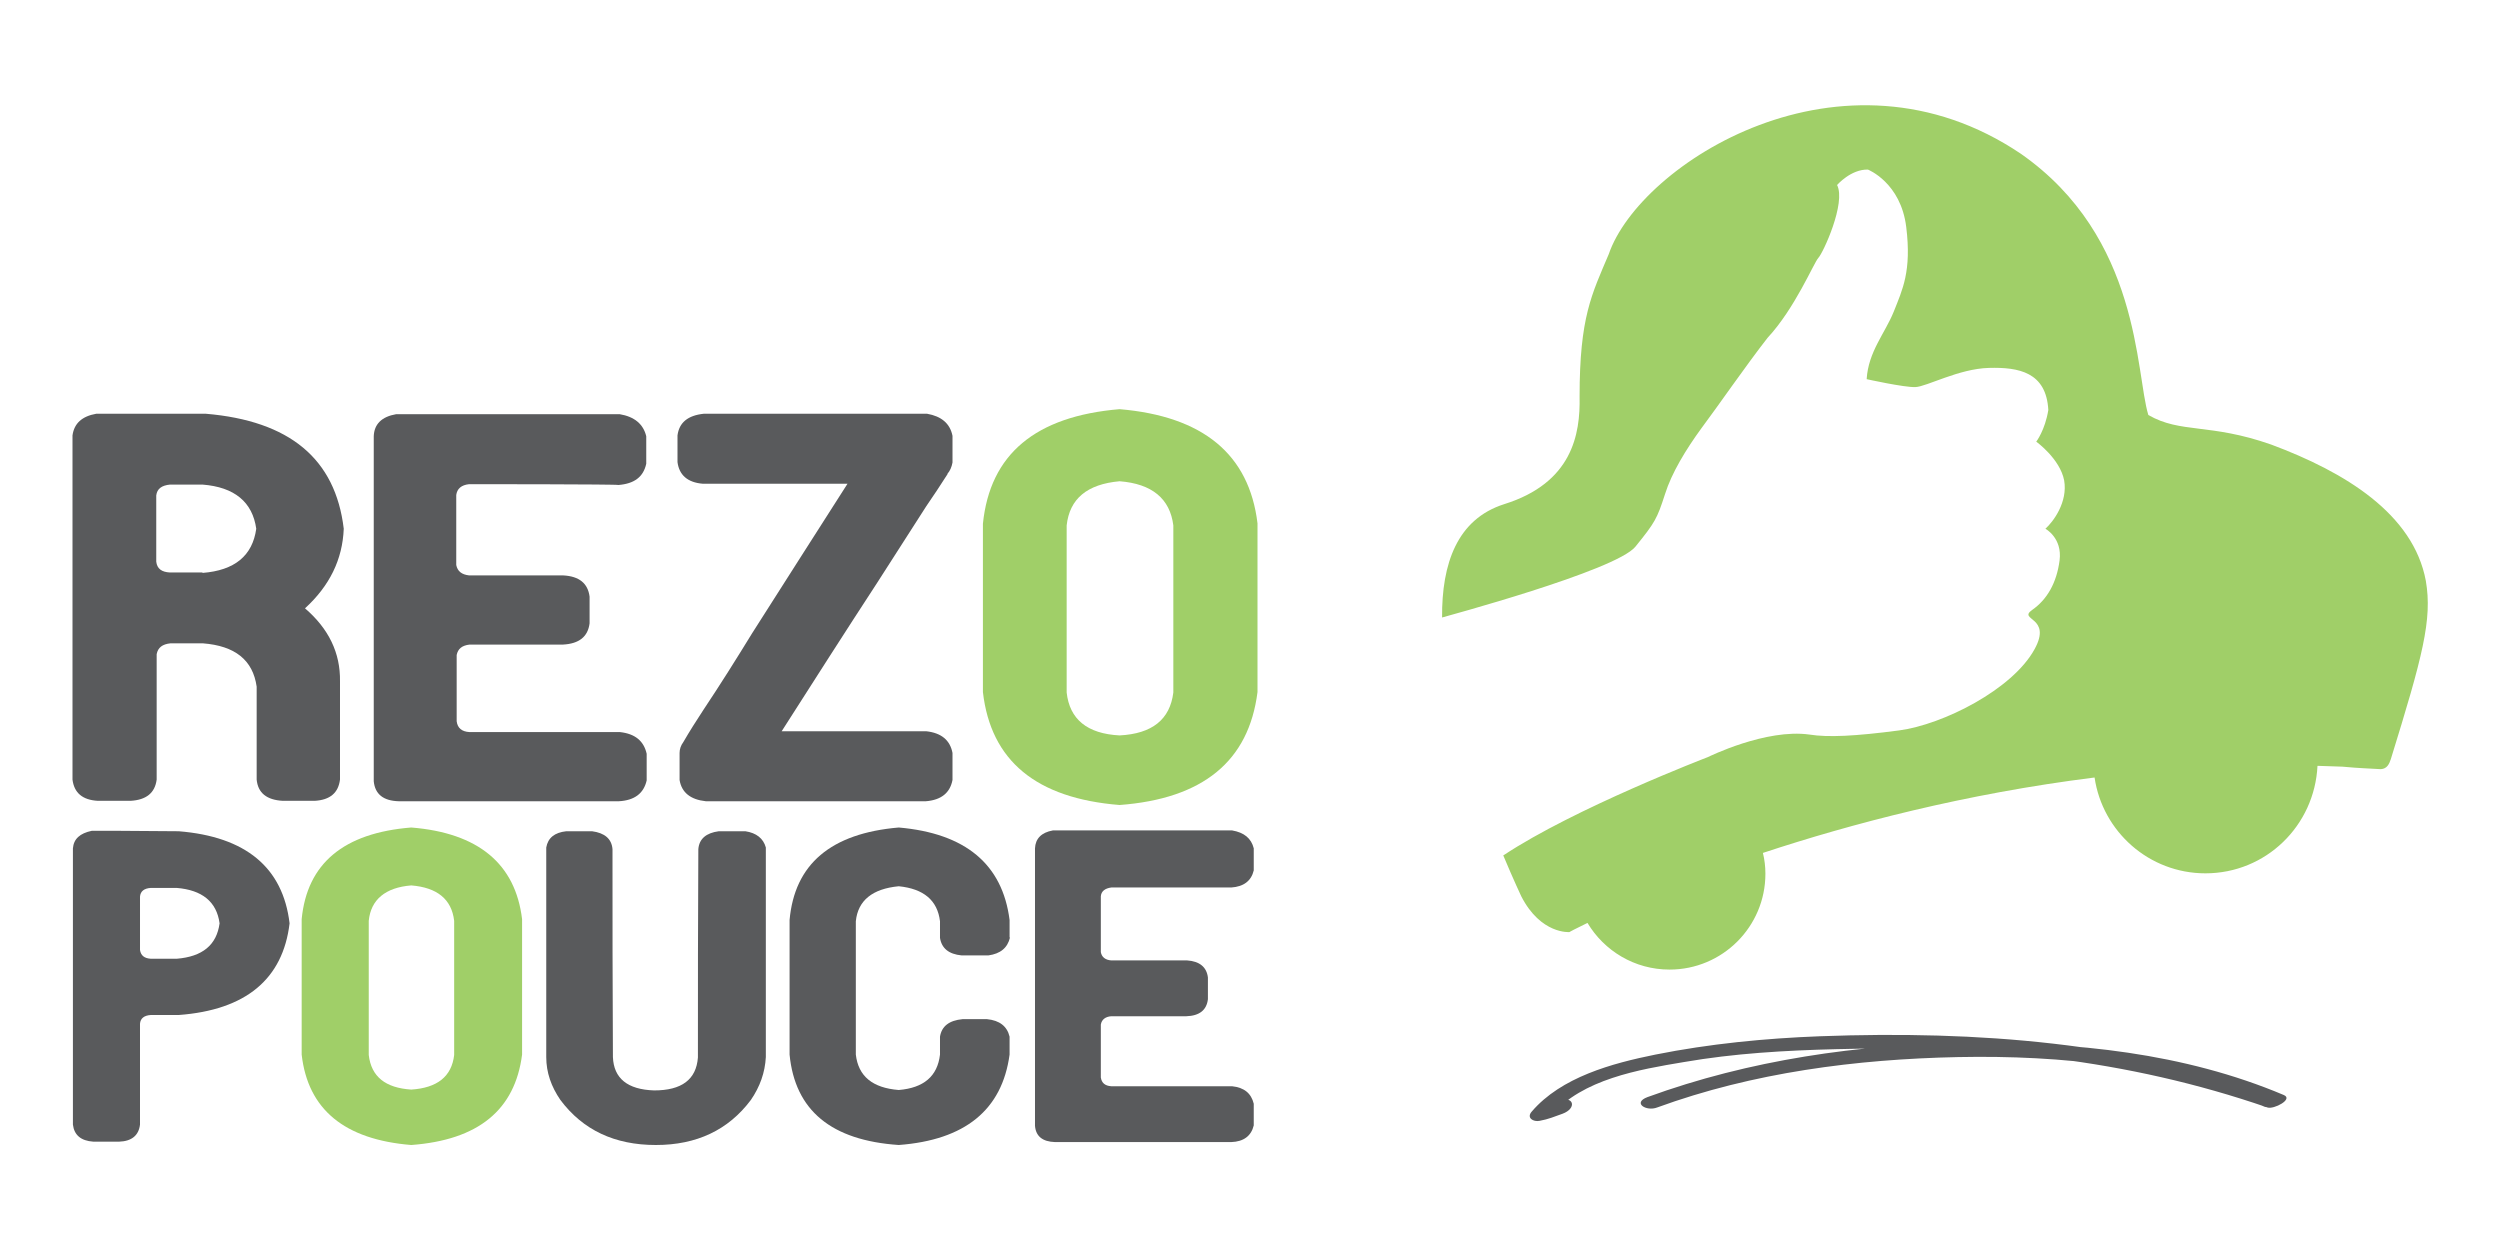
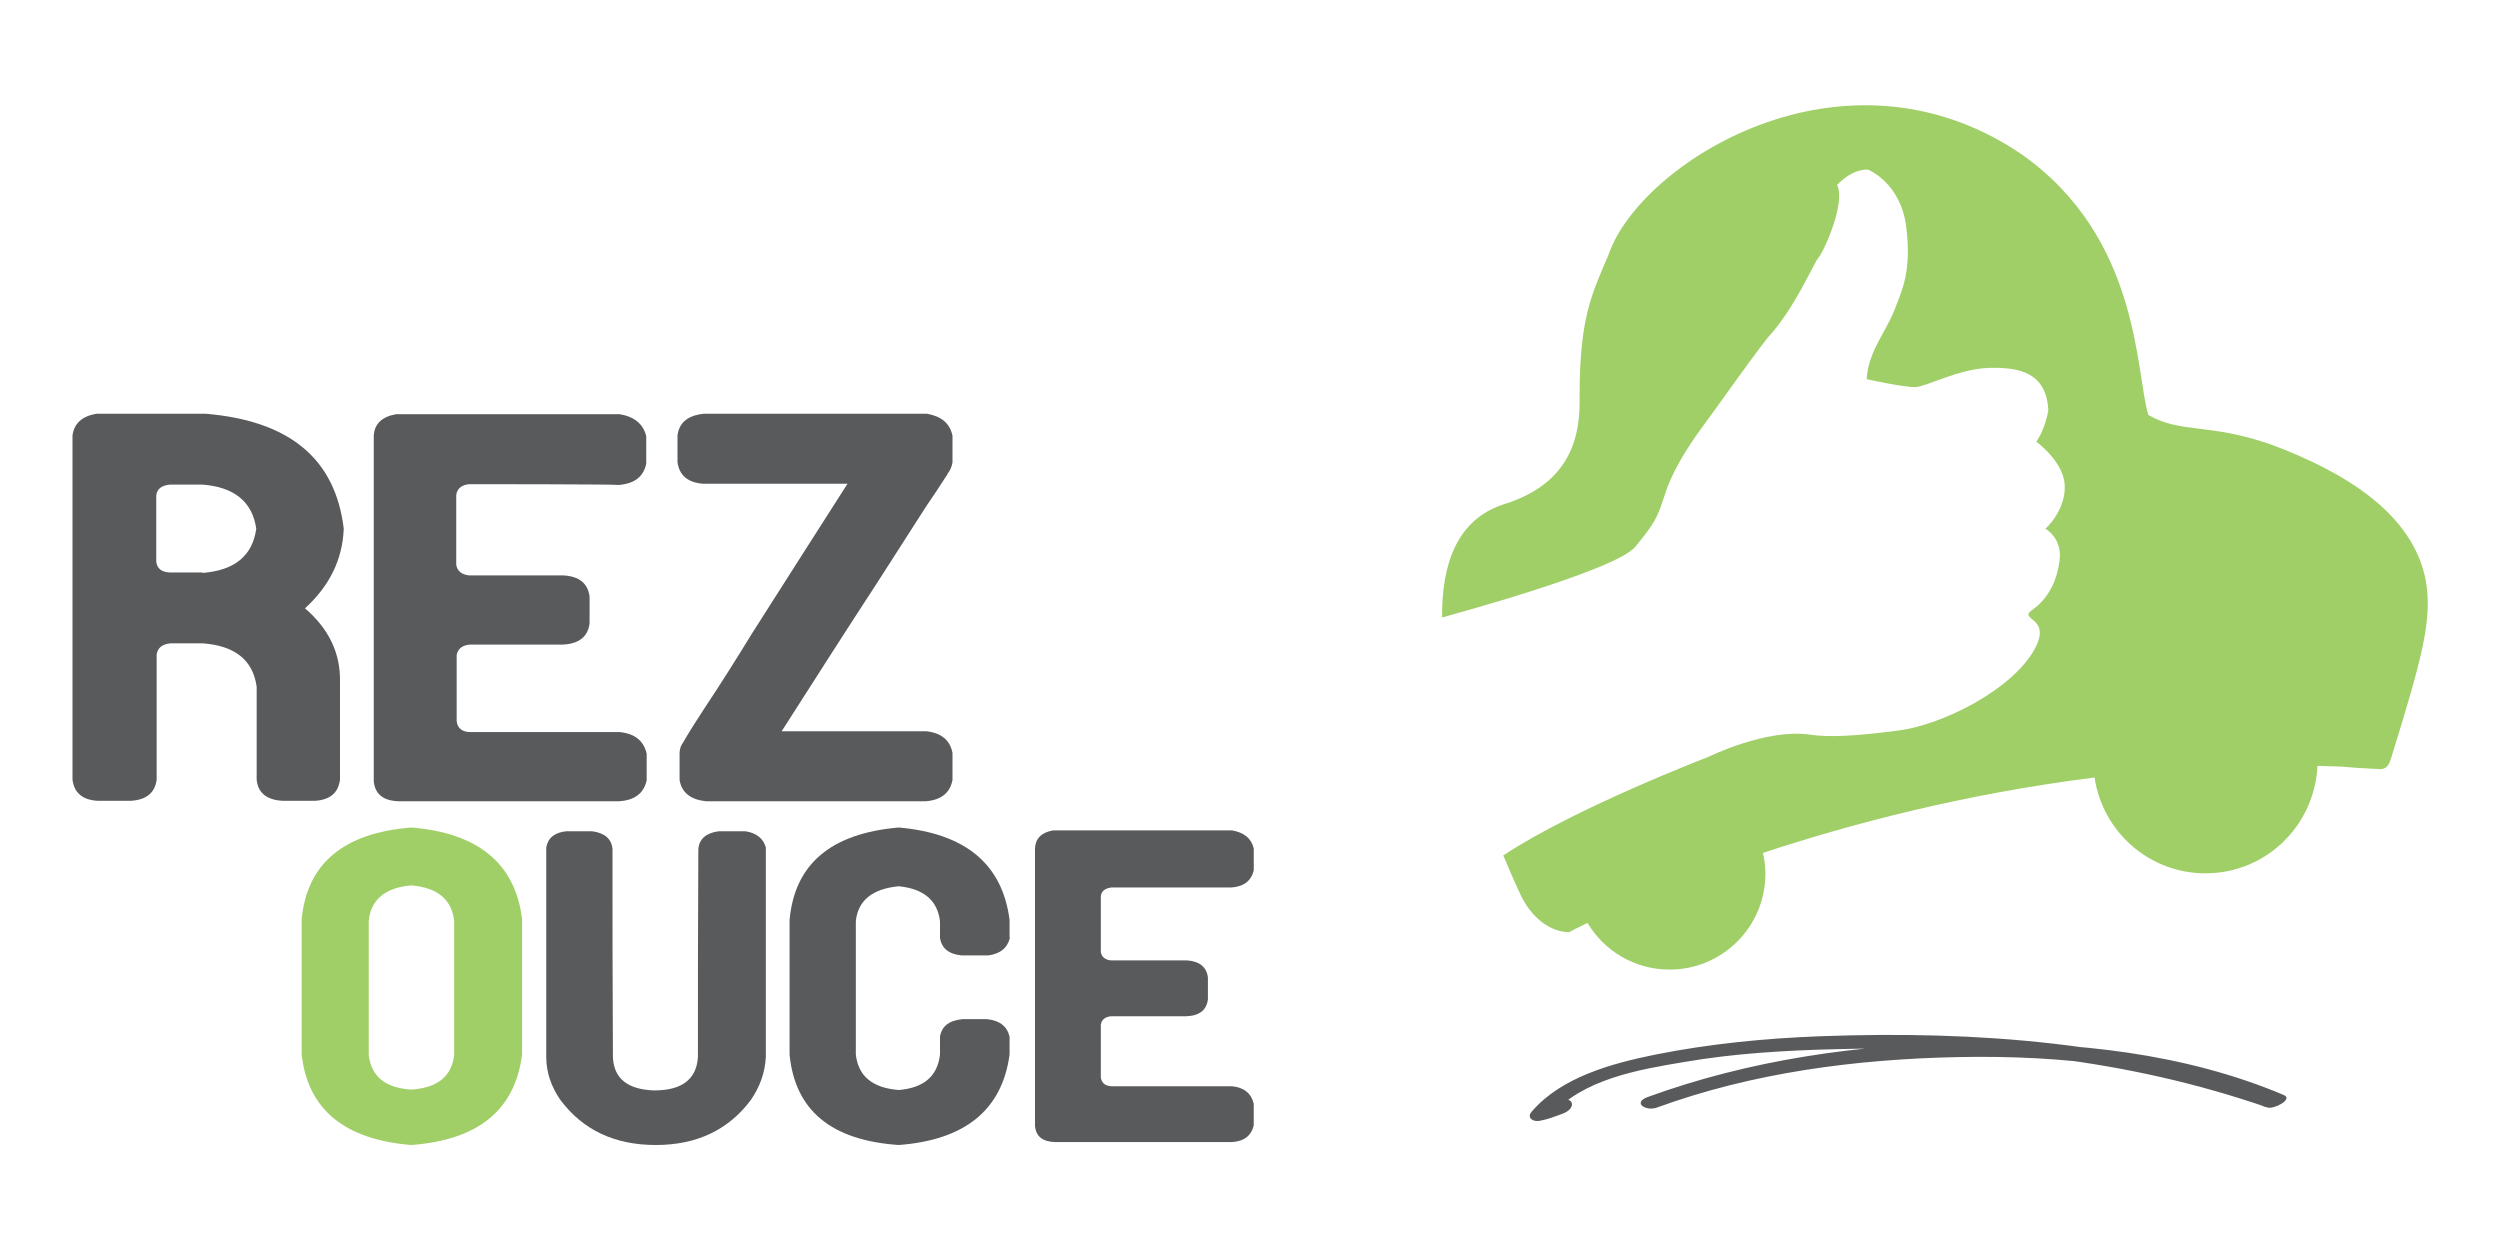
<svg xmlns="http://www.w3.org/2000/svg" version="1.1" id="Calque_1" x="0px" y="0px" viewBox="0 0 600 300" style="enable-background:new 0 0 600 300;" xml:space="preserve">
  <style type="text/css">
	.st0{fill:#595A5C;}
	.st1{fill:#A0CF68;}
</style>
  <g>
    <path class="st0" d="M73.2,146c5.7,4.9,8.5,10.7,8.4,17.5v23.6c-0.4,3.2-2.4,4.9-6.1,5.1h-7.6c-3.9-0.2-6-1.9-6.3-5.1v-22.3   c-0.9-6.4-5.2-9.8-12.9-10.4h-3h-4.8c-1.9,0.2-3,1-3.3,2.6v30.1c-0.4,3.2-2.5,4.9-6.3,5.1h-7.8c-3.7-0.2-5.7-1.9-6.1-5.1v-32.8   v-16.9v-32.9c0.4-2.9,2.3-4.6,5.7-5.2h0.9H32h17.4c20.1,1.7,31.1,10.8,33.1,27.6C82.2,134.3,79.1,140.6,73.2,146z M48.6,137.5   c7.7-0.6,12-4.1,12.9-10.6c-0.9-6.4-5.2-10-12.9-10.6h-7.8c-2,0.2-3.1,1-3.3,2.6v15.9c0.2,1.7,1.3,2.5,3.3,2.6H48.6z" />
    <path class="st0" d="M112.6,116.2c-1.9,0.2-2.9,1.1-3.1,2.6v16.8c0.3,1.5,1.3,2.3,3.1,2.5h22.6c3.8,0.2,5.9,1.9,6.3,5.1v6.4   c-0.4,3.2-2.5,4.9-6.4,5.1h-22.4c-1.8,0.2-2.8,1-3.1,2.5v15.9c0.2,1.6,1.2,2.5,3.1,2.6h36.1c3.6,0.4,5.7,2.1,6.4,5.2v6.4   c-0.7,3.1-2.9,4.8-6.7,5H95.7c-3.7-0.1-5.7-1.7-6-4.8v-5.8v-71.3v-5.7c0.1-2.9,1.9-4.7,5.4-5.3h53.6c3.6,0.6,5.7,2.4,6.4,5.3v6.6   c-0.7,3.2-2.9,4.8-6.7,5.1C148.4,116.2,112.6,116.2,112.6,116.2z" />
    <path class="st0" d="M228.6,104.6v6.4c-0.2,1.1-0.6,2-1.2,2.7v0.1c-1.7,2.7-3.4,5.2-5.1,7.7c-3.9,6.1-7.8,12.2-11.8,18.4   c-7.7,11.8-15.3,23.7-22.9,35.6h34.7c3.6,0.4,5.7,2.1,6.3,5.2v6.5c-0.6,3.1-2.7,4.8-6.4,5.1h-52.8c-3.7-0.4-5.8-2.1-6.3-5.1v-6.5   c0-0.9,0.3-1.8,0.9-2.6c1.5-2.6,3.1-5.1,4.8-7.7c4-6,7.9-12.2,11.7-18.4c7.6-11.9,15.2-23.9,22.9-35.9h-34.7   c-3.7-0.3-5.7-2.1-6.1-5.2v-6.4c0.4-3.1,2.5-4.8,6.3-5.2h53.6C225.9,99.9,228,101.6,228.6,104.6z" />
-     <path class="st1" d="M268.7,98.2c20,1.7,31.1,10.8,33.1,27.4v40.5c-2.1,16.6-13.1,25.6-33.1,27.1c-20-1.6-30.9-10.6-32.8-27.1   v-40.4C237.6,109,248.5,99.9,268.7,98.2z M281.6,166.2v-40.1c-0.8-6.4-5.1-10-12.9-10.6c-7.8,0.7-12,4.2-12.7,10.6v40.1   c0.7,6.4,4.9,9.9,12.7,10.3C276.5,176.1,280.8,172.7,281.6,166.2z" />
-     <path class="st0" d="M42.9,199.5c16.1,1.3,25,8.7,26.6,22.1c-1.6,13.4-10.5,20.8-26.6,22h-6.7c-1.6,0.1-2.5,0.8-2.6,2.1v24.2   c-0.3,2.6-2,4-5,4.1h-6.2c-3-0.2-4.6-1.6-4.9-4.1v-26.3v-13.6v-26.4c0.2-2.3,1.7-3.6,4.5-4.2h0.8H29L42.9,199.5L42.9,199.5z    M42.4,230.1c6.2-0.5,9.6-3.3,10.3-8.5c-0.7-5.2-4.2-8-10.3-8.5h-6.2c-1.6,0.1-2.5,0.8-2.6,2.1v12.8c0.2,1.3,1,2,2.6,2.1   L42.4,230.1L42.4,230.1z" />
    <path class="st1" d="M98.7,198.6c16.1,1.3,25,8.7,26.6,22v32.5c-1.7,13.3-10.5,20.5-26.6,21.7c-16-1.3-24.8-8.5-26.3-21.7v-32.5   C73.7,207.2,82.5,199.9,98.7,198.6z M109,253.2V221c-0.6-5.2-4.1-8-10.3-8.5c-6.2,0.5-9.7,3.4-10.2,8.5v32.2   c0.6,5.2,4,7.9,10.2,8.3C104.9,261.1,108.4,258.4,109,253.2z" />
    <path class="st0" d="M178.9,199.5c2.6,0.4,4.3,1.7,4.9,3.9v50.3c-0.2,3.7-1.4,7.1-3.6,10.3c-5.4,7.2-13,10.8-22.8,10.8   c-9.9,0-17.5-3.6-22.9-10.8c-2.2-3.2-3.4-6.6-3.4-10.3v-50.3c0.4-2.3,2-3.6,4.8-3.9h6.2c3,0.4,4.7,1.8,4.9,4.3   c0,16.7,0,33.3,0.1,49.9c0.2,5.1,3.5,7.8,9.9,8c6.6,0,10.1-2.6,10.5-7.9c0-16.6,0-33.3,0.1-50c0.2-2.5,1.9-3.9,4.9-4.3H178.9z" />
    <path class="st0" d="M242.4,225c-0.6,2.5-2.3,3.9-5.2,4.3h-6.4c-3.1-0.3-4.8-1.7-5.2-4.2v-4c-0.6-5-3.9-7.8-9.9-8.4   c-6.3,0.6-9.8,3.4-10.3,8.4v32c0.6,5.2,4,8,10.3,8.5c6-0.5,9.3-3.3,9.9-8.5v-4.3c0.4-2.5,2.2-3.9,5.4-4.2h5.9   c3,0.3,4.8,1.7,5.4,4.2v4.3c-1.8,13.3-10.7,20.5-26.6,21.7c-16.2-1.1-24.9-8.3-26.2-21.7v-32.3c1.2-13.4,9.9-20.8,26.2-22.2   c16,1.4,24.9,8.8,26.6,22.2V225z" />
    <path class="st0" d="M266.7,213c-1.5,0.2-2.4,0.9-2.5,2.1v13.4c0.2,1.2,1.1,1.9,2.5,2h18.2c3,0.2,4.7,1.6,5,4.1v5.2   c-0.3,2.6-2,4-5.2,4.1h-18c-1.4,0.1-2.3,0.8-2.5,2v12.7c0.2,1.3,1,2,2.5,2.1h29c2.9,0.3,4.6,1.7,5.2,4.2v5.2   c-0.6,2.5-2.4,3.9-5.4,4h-42.3c-3-0.1-4.6-1.4-4.8-3.9v-4.7v-57.3v-4.6c0.1-2.3,1.5-3.8,4.3-4.3h43c2.9,0.5,4.6,1.9,5.2,4.3v5.3   c-0.6,2.5-2.4,3.9-5.4,4.1L266.7,213L266.7,213z" />
    <path class="st1" d="M582.2,139.4c-3-16.1-19.4-26.1-37.1-32.7c-14.8-5.2-21.7-2.6-29.5-7.1c-3.1-10.1-1.8-42.6-30.6-62.7   c-42.9-28.9-91.5,2.5-98.9,24.1c-4.1,9.7-7,15.1-7,34.2c0.2,9.1-1.8,20.7-18.1,25.8c-11.3,3.6-15,14.3-14.9,27.2   c0.2-0.1,41.7-11.2,46.4-17c4.7-5.8,5.2-6.7,7.1-12.6c1.6-5.1,5-10.7,8.8-15.9c3.9-5.2,10.5-14.8,15.8-21.6   c6.6-7.1,11.1-18,12.2-19.2c1.1-1.1,6.7-13.2,4.5-17.5c0,0,3.3-3.8,7.4-3.7c0,0,7.9,3.1,9.2,13.8c1.3,10.6-0.9,15-3,20.3   c-2.1,5.2-6.1,9.6-6.5,16.2c0,0,9,2,11.7,1.9c2.7-0.1,10.4-4.4,17.6-4.6c7.2-0.2,13.8,1,14.3,10.1c-0.8,4.9-2.9,7.6-2.9,7.6   s5.7,4.1,6.7,9.3c0.9,5.2-2.6,9.9-4.5,11.6c0,0,4.1,2.2,3.4,7.6c-0.7,5.4-3,9.4-6.6,11.9c-3.5,2.5,4.9,1.6,0.6,9.4   c-5.3,9.7-22,18.1-32.5,19.5c-10.6,1.4-17.1,1.7-21.5,1c-10.5-1.5-24.4,5.4-24.4,5.4s-32.1,12.3-49.1,23.6l-0.1-0.2   c2.6,6.2,4.4,10,4.4,10c4.7,9.2,11.6,8.6,11.6,8.6c-0.1,0,1.4-0.8,4.3-2.2c4,6.7,11.3,11.2,19.7,11.2c12.7,0,23-10.3,23-23   c0-1.7-0.2-3.4-0.6-5c21.2-7,48.5-14.2,79.6-18.1c1.9,13,13.1,23,26.6,23c14.5,0,26.2-11.4,26.9-25.8c2,0.1,4,0.1,6,0.2   c4.2,0.4,6.1,0.4,9.2,0.6c1.5-0.1,2-1.2,2.4-2.4C581.4,157.6,583.8,148.7,582.2,139.4z" />
    <path class="st0" d="M374.4,264.1c-1.3,0.4-2.6,1.2-4,1.4c0.6,0.7,1.3,1.5,1.9,2.2c7.5-8.7,21-11,31.8-12.8   c12.1-2.1,24.4-2.8,36.6-3.1c35.6-1,69.6,2.3,103.5,14c1.5,0.5,6.3-2,3.9-3c-23.9-10.1-50.4-12.8-76.1-12.5   c-25.9,0.3-52.2,4.1-76.6,13c-3.7,1.4-0.3,3.5,2.3,2.5c23-8.4,47.8-11.6,72.2-12.1c24.8-0.5,50.8,2.2,73.8,12c1.3-1,2.6-2,3.9-3   c-36.3-12.5-72.7-15.4-110.8-14c-13.2,0.5-26.5,1.8-39.5,4.4c-10.4,2.1-22.6,5.4-29.7,13.7c-1.3,1.5,0.4,2.5,1.9,2.2   c2.2-0.4,3.5-1,5.5-1.7C378.5,266,377.7,263,374.4,264.1z" />
  </g>
</svg>